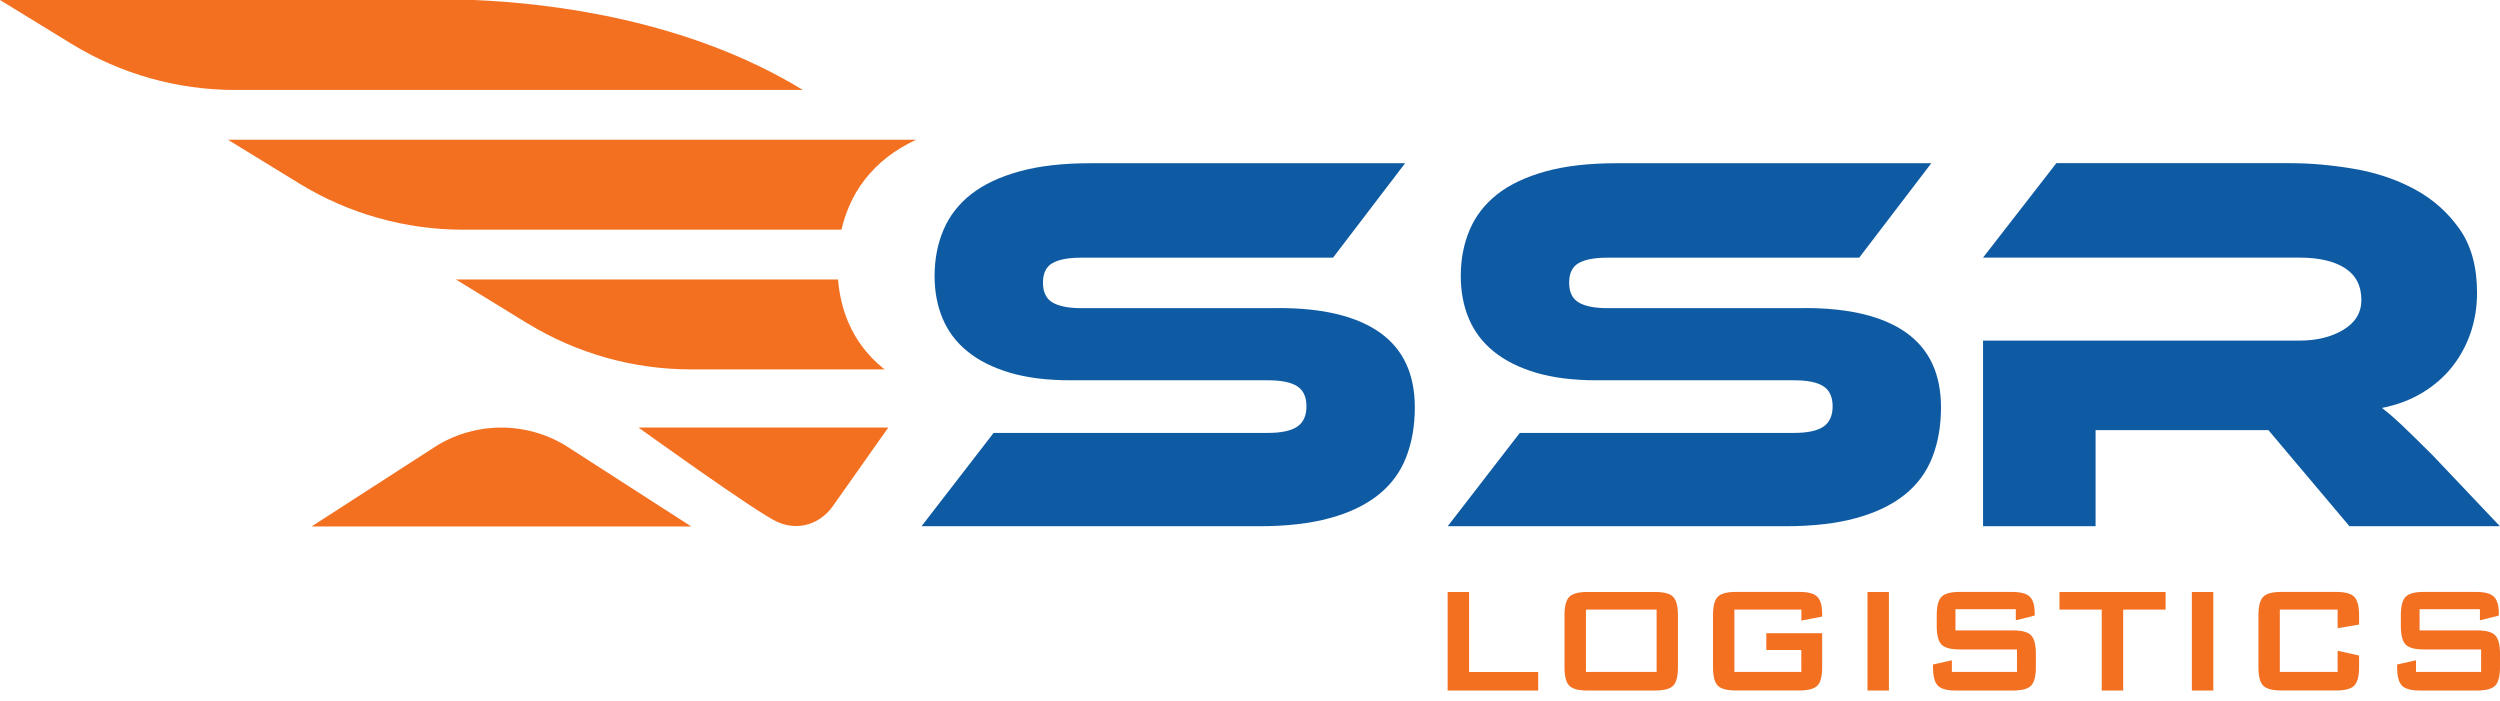
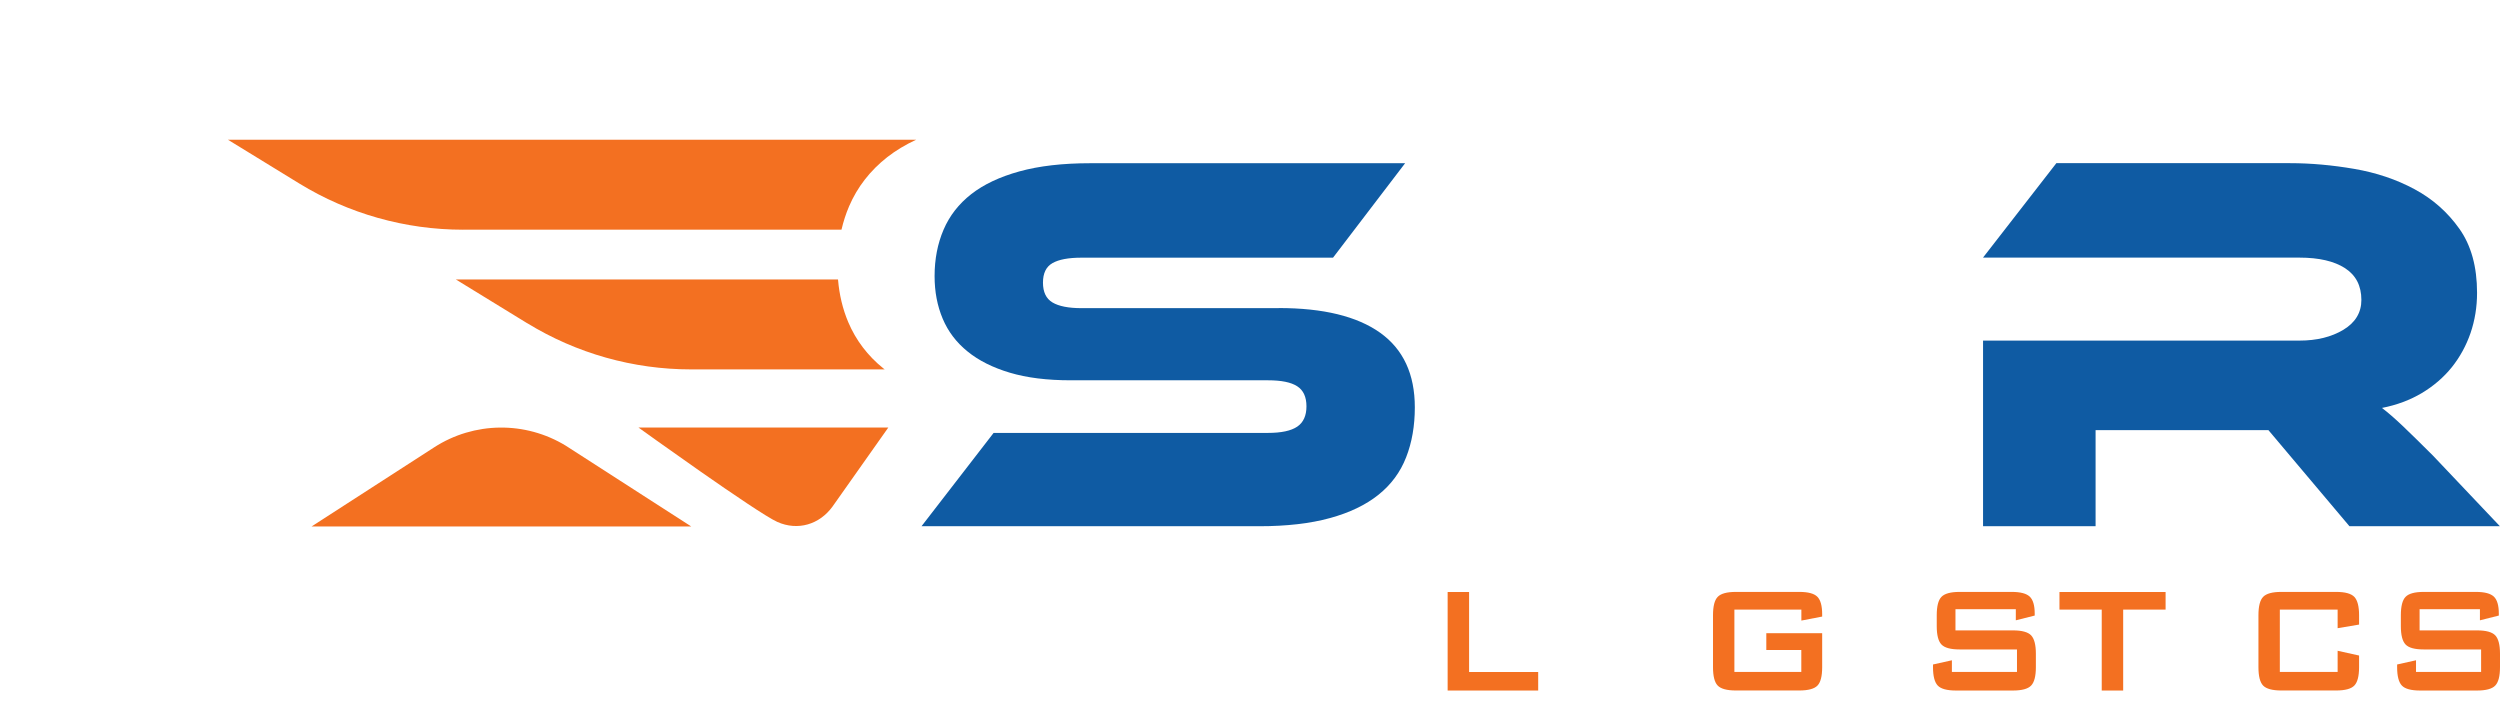
<svg xmlns="http://www.w3.org/2000/svg" width="214" height="60" viewBox="0 0 214 60" fill="none">
  <g clip-path="url(#clip0_4036_41706)">
    <path d="M123.918 59.109V50.673H125.754V57.524H131.669V59.114H123.918V59.109Z" fill="#F37021" />
-     <path d="M133.921 52.669C133.921 51.901 134.054 51.376 134.323 51.098C134.593 50.814 135.109 50.673 135.876 50.673H141.677C142.444 50.673 142.96 50.814 143.23 51.098C143.499 51.381 143.632 51.906 143.632 52.669V57.113C143.632 57.885 143.499 58.41 143.23 58.689C142.96 58.968 142.444 59.109 141.677 59.109H135.876C135.109 59.109 134.593 58.968 134.323 58.689C134.054 58.41 133.921 57.885 133.921 57.113V52.669ZM135.757 57.52H141.805V52.18H135.757V57.52Z" fill="#F37021" />
    <path d="M154.192 52.18H148.464V57.52H154.192V55.642H151.196V54.203H155.978V57.108C155.978 57.88 155.846 58.406 155.576 58.684C155.307 58.963 154.79 59.105 154.023 59.105H148.588C147.82 59.105 147.304 58.963 147.035 58.684C146.765 58.406 146.633 57.88 146.633 57.108V52.664C146.633 51.897 146.765 51.372 147.035 51.093C147.304 50.81 147.82 50.668 148.588 50.668H154.023C154.777 50.668 155.293 50.805 155.567 51.084C155.841 51.362 155.978 51.86 155.978 52.587V52.778L154.197 53.121V52.18H154.192Z" fill="#F37021" />
-     <path d="M159.856 59.109V50.673H161.692V59.109H159.856Z" fill="#F37021" />
    <path d="M172.549 52.148H167.388V53.961H172.303C173.074 53.961 173.595 54.103 173.865 54.386C174.134 54.669 174.271 55.195 174.271 55.958V57.113C174.271 57.88 174.134 58.406 173.865 58.684C173.595 58.968 173.074 59.109 172.303 59.109H167.433C166.662 59.109 166.141 58.968 165.871 58.684C165.602 58.401 165.465 57.876 165.465 57.113V56.88L167.082 56.519V57.515H172.654V55.592H167.739C166.972 55.592 166.456 55.45 166.187 55.167C165.917 54.884 165.785 54.359 165.785 53.596V52.664C165.785 51.897 165.917 51.372 166.187 51.093C166.456 50.81 166.972 50.668 167.739 50.668H172.216C172.956 50.668 173.467 50.805 173.75 51.075C174.029 51.344 174.171 51.828 174.171 52.518V52.692L172.554 53.098V52.139L172.549 52.148Z" fill="#F37021" />
    <path d="M181.744 52.18V59.109H179.908V52.18H176.29V50.673H185.375V52.18H181.744Z" fill="#F37021" />
-     <path d="M187.622 59.109V50.673H189.458V59.109H187.622Z" fill="#F37021" />
    <path d="M200.101 52.18H195.154V57.52H200.101V55.706L201.937 56.113V57.108C201.937 57.88 201.8 58.406 201.53 58.684C201.261 58.963 200.745 59.105 199.982 59.105H195.277C194.51 59.105 193.994 58.963 193.724 58.684C193.455 58.406 193.323 57.88 193.323 57.108V52.664C193.323 51.897 193.455 51.372 193.724 51.093C193.994 50.81 194.51 50.668 195.277 50.668H199.982C200.745 50.668 201.256 50.81 201.53 51.093C201.8 51.376 201.937 51.901 201.937 52.664V53.464L200.101 53.774V52.175V52.18Z" fill="#F37021" />
    <path d="M212.278 52.148H207.117V53.961H212.031C212.803 53.961 213.324 54.103 213.593 54.386C213.863 54.669 214 55.195 214 55.958V57.113C214 57.88 213.863 58.406 213.593 58.684C213.324 58.968 212.803 59.109 212.031 59.109H207.162C206.39 59.109 205.87 58.968 205.6 58.684C205.331 58.401 205.194 57.876 205.194 57.113V56.88L206.811 56.519V57.515H212.383V55.592H207.468C206.701 55.592 206.185 55.45 205.915 55.167C205.646 54.884 205.513 54.359 205.513 53.596V52.664C205.513 51.897 205.646 51.372 205.915 51.093C206.185 50.81 206.701 50.668 207.468 50.668H211.944C212.684 50.668 213.196 50.805 213.479 51.075C213.758 51.344 213.899 51.828 213.899 52.518V52.692L212.282 53.098V52.139L212.278 52.148Z" fill="#F37021" />
    <path d="M109.462 26.369C113.267 26.369 116.158 27.072 118.14 28.483C120.118 29.895 121.109 32.023 121.109 34.869C121.109 36.449 120.863 37.874 120.365 39.144C119.871 40.414 119.081 41.483 117.999 42.35C116.916 43.218 115.532 43.885 113.847 44.346C112.161 44.812 110.143 45.045 107.79 45.045H78.882L85.053 37.057H108.535C109.677 37.057 110.513 36.879 111.042 36.522C111.568 36.166 111.833 35.586 111.833 34.782C111.833 33.978 111.568 33.403 111.042 33.065C110.517 32.722 109.681 32.553 108.535 32.553H91.644C89.634 32.553 87.898 32.338 86.446 31.904C84.993 31.471 83.783 30.868 82.829 30.091C81.869 29.319 81.157 28.378 80.695 27.282C80.23 26.181 80.001 24.966 80.001 23.637C80.001 22.18 80.257 20.86 80.769 19.663C81.28 18.471 82.066 17.457 83.135 16.621C84.203 15.786 85.578 15.137 87.264 14.671C88.949 14.205 90.968 13.972 93.32 13.972H120.278L114.107 22.057H92.576C91.461 22.057 90.635 22.212 90.091 22.523C89.547 22.833 89.278 23.39 89.278 24.194C89.278 24.998 89.547 25.565 90.091 25.889C90.63 26.213 91.461 26.378 92.576 26.378H109.467L109.462 26.369Z" fill="#0F5BA3" />
-     <path d="M154.503 26.369C158.308 26.369 161.199 27.072 163.181 28.483C165.159 29.895 166.15 32.023 166.15 34.869C166.15 36.449 165.903 37.874 165.406 39.144C164.912 40.414 164.122 41.483 163.04 42.35C161.957 43.218 160.573 43.885 158.888 44.346C157.202 44.812 155.183 45.045 152.831 45.045H123.923L130.094 37.057H153.576C154.717 37.057 155.553 36.879 156.083 36.522C156.608 36.166 156.873 35.586 156.873 34.782C156.873 33.978 156.608 33.403 156.083 33.065C155.558 32.722 154.722 32.553 153.576 32.553H136.685C134.675 32.553 132.939 32.338 131.487 31.904C130.034 31.471 128.824 30.868 127.869 30.091C126.91 29.319 126.198 28.378 125.736 27.282C125.27 26.181 125.042 24.966 125.042 23.637C125.042 22.18 125.298 20.86 125.809 19.663C126.321 18.471 127.106 17.457 128.175 16.621C129.244 15.786 130.619 15.137 132.304 14.671C133.99 14.205 136.009 13.972 138.361 13.972H165.319L159.148 22.057H137.616C136.502 22.057 135.675 22.212 135.132 22.523C134.588 22.833 134.319 23.39 134.319 24.194C134.319 24.998 134.588 25.565 135.132 25.889C135.671 26.213 136.502 26.378 137.616 26.378H154.507L154.503 26.369Z" fill="#0F5BA3" />
    <path d="M214 45.041H201.11L194.177 36.819H179.382V45.041H169.749V29.155H196.831C198.32 29.155 199.576 28.844 200.599 28.227C201.622 27.606 202.134 26.757 202.134 25.674C202.134 24.468 201.668 23.559 200.736 22.956C199.804 22.354 198.502 22.052 196.826 22.052H169.745L176.025 13.967H196.031C197.799 13.967 199.631 14.132 201.521 14.456C203.412 14.781 205.134 15.361 206.687 16.197C208.24 17.032 209.519 18.165 210.524 19.586C211.534 21.011 212.036 22.838 212.036 25.067C212.036 26.273 211.849 27.419 211.479 28.506C211.104 29.589 210.57 30.566 209.876 31.434C209.177 32.302 208.323 33.037 207.318 33.64C206.308 34.243 205.171 34.668 203.897 34.919C204.422 35.321 205.011 35.833 205.664 36.454C206.317 37.075 207.185 37.925 208.268 39.007L213.991 45.045L214 45.041Z" fill="#0F5BA3" />
    <path d="M45.132 27.666C49.348 30.251 54.203 31.621 59.15 31.621H75.73C75.694 31.594 75.653 31.567 75.616 31.535C74.278 30.457 73.264 29.123 72.611 27.579C72.131 26.446 71.843 25.222 71.734 23.925H39.025L45.132 27.671V27.666Z" fill="#F37021" />
    <path d="M39.637 19.659H72.031C72.195 18.965 72.41 18.293 72.684 17.654C73.392 16.005 74.493 14.593 75.95 13.451C76.676 12.885 77.503 12.387 78.421 11.962H19.513L25.619 15.708C29.835 18.293 34.691 19.663 39.637 19.663V19.659Z" fill="#F37021" />
-     <path d="M20.125 7.696H68.715C58.876 1.681 47.169 0.274 40.565 0H0L6.107 3.745C10.323 6.331 15.178 7.701 20.125 7.701V7.696Z" fill="#F37021" />
    <path d="M76.037 36.596H54.651C54.651 36.596 64.796 43.904 66.545 44.68C68.294 45.457 70.144 44.895 71.254 43.374L76.037 36.6V36.596Z" fill="#F37021" />
    <path d="M48.448 38.162C44.972 36.033 40.583 36.084 37.162 38.294L26.666 45.068H59.173L48.448 38.162Z" fill="#F37021" />
  </g>
  <defs>
    <clipPath id="clip0_4036_41706">
      <rect width="214" height="59.109" fill="white" />
    </clipPath>
  </defs>
</svg>